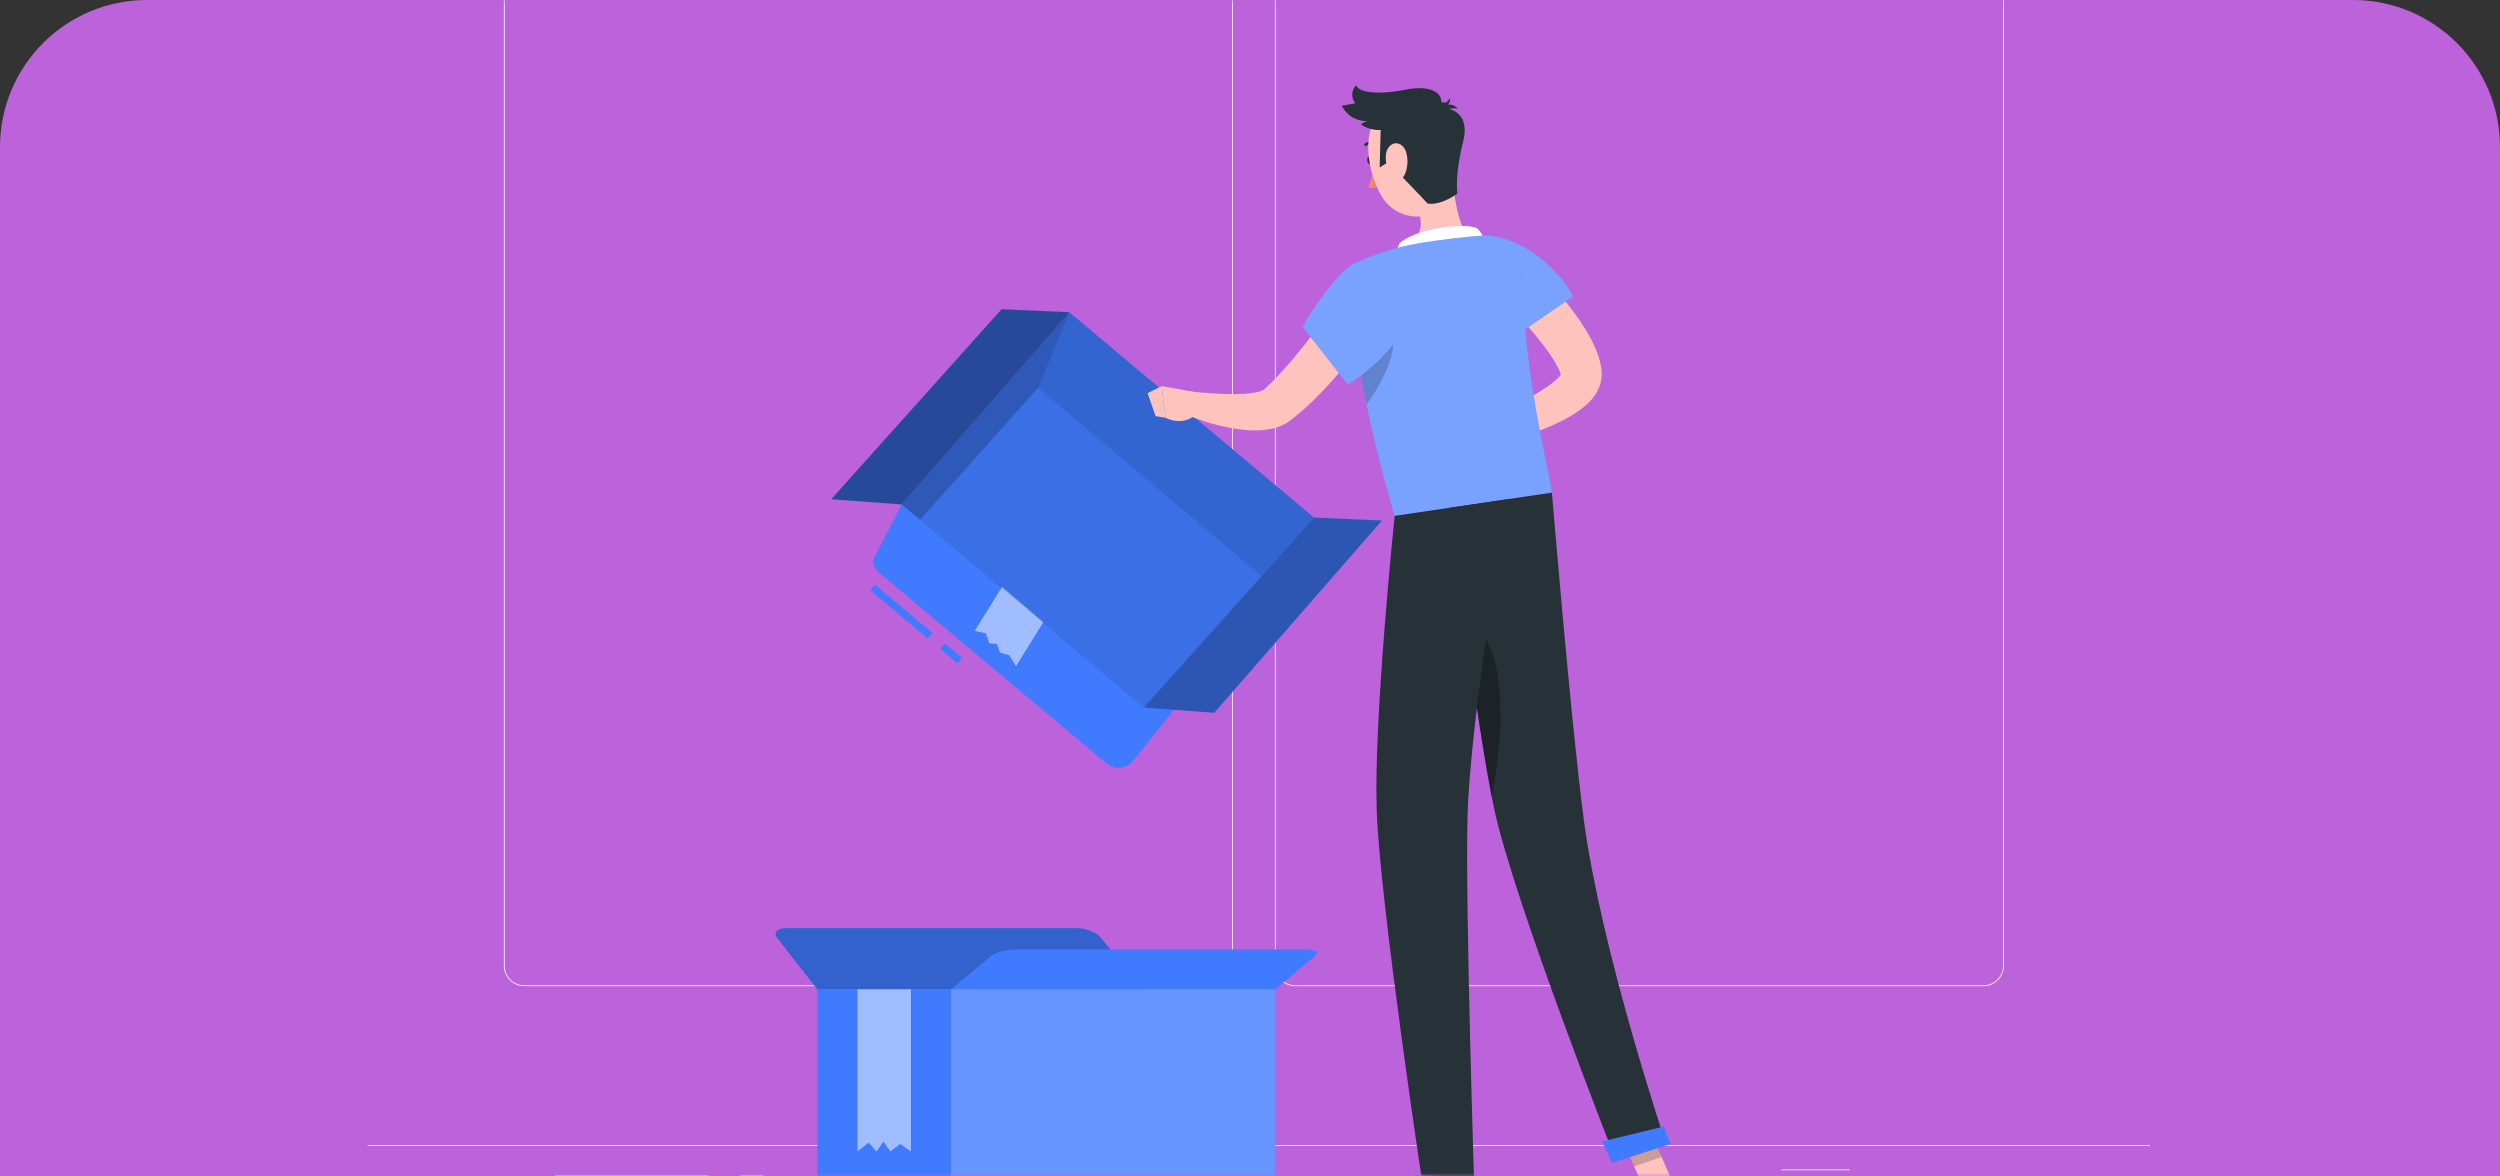
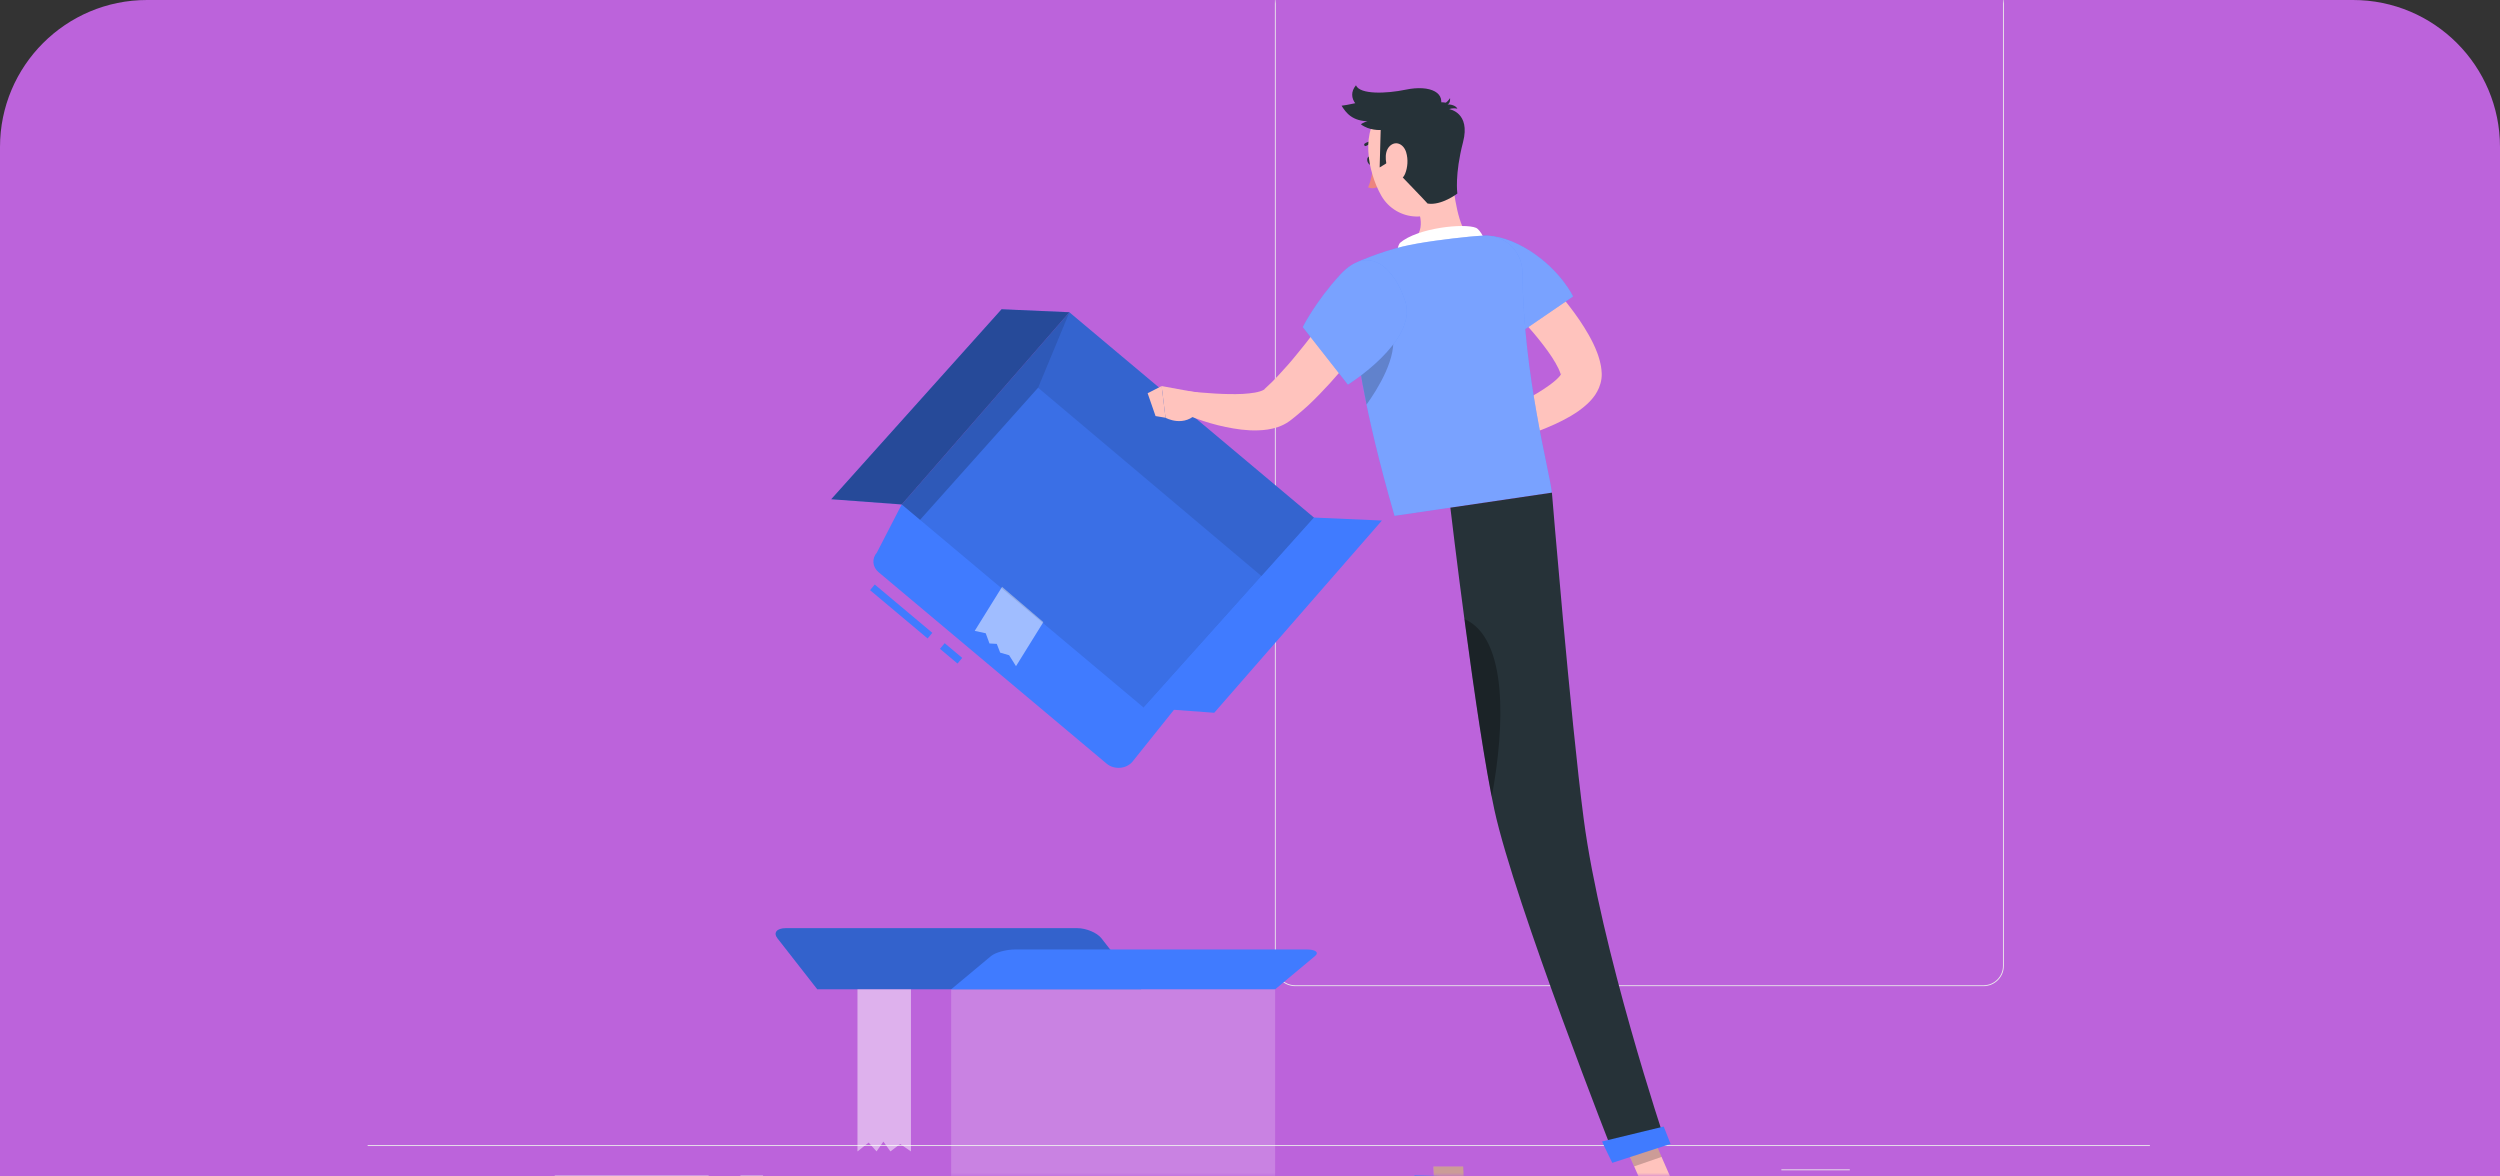
<svg xmlns="http://www.w3.org/2000/svg" width="340" height="160" viewBox="0 0 340 160" fill="none">
  <rect x="0" y="0" width="340" height="160" fill="#333333" stroke="none" />
  <path d="M0 20C0 8.954 8.954 0 20 0H320C331.046 0 340 8.954 340 20V160H0V20Z" fill="#BC63DB" />
  <mask id="mask0_3214_25687" style="mask-type:alpha" maskUnits="userSpaceOnUse" x="0" y="0" width="300" height="160">
    <path d="M0 20C0 8.954 8.954 0 20 0H280C291.046 0 300 8.954 300 20V160H0V20Z" fill="#D9D9D9" />
  </mask>
  <g mask="url(#mask0_3214_25687)">
    <path d="M292.384 155.736H50V155.858H292.384V155.736Z" fill="#EBEBEB" />
    <path d="M251.568 159.037H242.266V159.158H251.568V159.037Z" fill="#EBEBEB" />
    <path d="M96.375 159.854H75.438V159.975H96.375V159.854Z" fill="#EBEBEB" />
    <path d="M103.772 159.854H100.703V159.975H103.772V159.854Z" fill="#EBEBEB" />
-     <path d="M164.9 134.116H71.291C69.764 134.116 68.523 132.875 68.523 131.348V-0.232C68.523 -1.759 69.764 -3 71.291 -3H164.9C166.427 -3 167.668 -1.759 167.668 -0.232V131.348C167.668 132.875 166.427 134.116 164.9 134.116ZM71.291 -2.879C69.832 -2.879 68.645 -1.691 68.645 -0.232V131.348C68.645 132.808 69.832 133.995 71.291 133.995H164.9C166.359 133.995 167.547 132.808 167.547 131.348V-0.232C167.547 -1.691 166.359 -2.879 164.9 -2.879H71.291Z" fill="#EBEBEB" />
    <path d="M269.759 134.116H176.151C174.624 134.116 173.383 132.875 173.383 131.348V-0.232C173.383 -1.759 174.624 -3 176.151 -3H269.759C271.286 -3 272.527 -1.759 272.527 -0.232V131.348C272.527 132.875 271.286 134.116 269.759 134.116ZM176.151 -2.879C174.692 -2.879 173.504 -1.691 173.504 -0.232V131.348C173.504 132.808 174.692 133.995 176.151 133.995H269.759C271.219 133.995 272.406 132.808 272.406 131.348V-0.232C272.406 -1.691 271.219 -2.879 269.759 -2.879H176.151Z" fill="#EBEBEB" />
-     <path d="M111.156 134.545H173.42V166.704C173.42 168.435 172.014 169.841 170.283 169.841H114.293C112.562 169.841 111.156 168.435 111.156 166.704V134.545Z" fill="#407BFF" />
    <path d="M111.155 134.544H155.211L149.791 127.607C149.195 126.846 147.721 126.23 146.495 126.23H106.875C105.648 126.23 105.139 126.846 105.731 127.607L111.15 134.544H111.155Z" fill="#407BFF" />
    <path opacity="0.2" d="M111.155 134.544H155.211L149.791 127.607C149.195 126.846 147.721 126.23 146.495 126.23H106.875C105.648 126.23 105.139 126.846 105.731 127.607L111.15 134.544H111.155Z" fill="black" />
    <path d="M173.415 134.547H129.359L134.779 130.024C135.375 129.529 136.849 129.127 138.075 129.127H177.696C178.922 129.127 179.431 129.529 178.84 130.024L173.42 134.547H173.415Z" fill="#407BFF" />
    <path opacity="0.2" d="M129.359 134.545H173.415V166.704C173.415 168.435 172.009 169.841 170.279 169.841H132.496C130.765 169.841 129.359 168.435 129.359 166.704V134.545Z" fill="white" />
    <path opacity="0.5" d="M116.617 134.545V156.592L118.139 155.39L119.211 156.592L120.141 155.254L121.096 156.592L122.425 155.584L123.889 156.592V134.545H116.617Z" fill="white" />
    <path d="M126.477 86.45L118.648 79.877" stroke="#407BFF" stroke-miterlimit="10" />
    <path d="M130.541 89.858L128.156 87.856" stroke="#407BFF" stroke-miterlimit="10" />
    <path d="M153.992 103.617L179.82 71.337L145.431 42.469L122.628 68.612L119.254 75.152C118.546 75.966 118.643 77.105 119.481 77.813L150.511 103.865C151.515 104.703 153.144 104.592 153.987 103.622L153.992 103.617Z" fill="#407BFF" />
    <path opacity="0.5" d="M136.281 79.812L132.562 85.799L134.06 86.124L134.569 87.511L135.563 87.569L136.024 88.757L137.241 89.11L138.176 90.599L141.894 84.607L136.281 79.812Z" fill="white" />
    <path opacity="0.1" d="M178.704 70.391L155.542 96.234L122.641 68.612L145.439 42.469L178.704 70.391Z" fill="black" />
    <path d="M178.709 70.387L155.547 96.23L165.136 96.937L187.939 70.794L178.709 70.387Z" fill="#407BFF" />
-     <path opacity="0.3" d="M178.709 70.387L155.547 96.23L165.136 96.937L187.939 70.794L178.709 70.387Z" fill="black" />
    <path d="M136.214 42.057L113.047 67.895L122.64 68.607L145.439 42.464L136.214 42.057Z" fill="#407BFF" />
    <path opacity="0.4" d="M136.214 42.057L113.047 67.895L122.64 68.607L145.439 42.464L136.214 42.057Z" fill="black" />
    <path opacity="0.1" d="M171.562 78.351L178.693 70.391L145.428 42.469L141.172 52.726L171.562 78.351Z" fill="black" />
    <path opacity="0.2" d="M122.641 68.612L145.439 42.469L141.183 52.726L125.127 70.697L122.641 68.612Z" fill="black" />
    <path d="M186.715 21.747C186.807 22.062 186.715 22.363 186.511 22.421C186.308 22.479 186.065 22.275 185.973 21.965C185.881 21.655 185.973 21.349 186.177 21.291C186.38 21.233 186.623 21.437 186.715 21.747Z" fill="#263238" />
    <path d="M186.77 22.361C186.77 22.361 186.591 24.378 186.062 25.478C186.765 25.832 187.638 25.318 187.638 25.318L186.77 22.361Z" fill="#ED847E" />
    <path d="M187.358 19.677C187.397 19.658 187.431 19.619 187.45 19.57C187.484 19.469 187.431 19.362 187.334 19.328C186.335 18.974 185.628 19.507 185.599 19.527C185.516 19.59 185.497 19.711 185.565 19.793C185.628 19.876 185.749 19.89 185.831 19.827C185.831 19.827 186.413 19.401 187.208 19.682C187.261 19.701 187.315 19.696 187.363 19.672L187.358 19.677Z" fill="#263238" />
    <path d="M197.494 23.825C197.707 26.394 198.342 31.111 199.859 32.182C199.859 32.182 199.496 35.27 194.062 36.07C188.08 36.952 190.765 33.525 190.765 33.525C193.911 32.264 193.47 29.855 192.568 27.664L194.881 25.017C195.749 24.023 197.387 22.511 197.499 23.825H197.494Z" fill="#FFC3BD" />
    <path d="M201.818 33.432C202.303 32.991 201.324 31.226 200.737 30.984C199.176 30.329 192.787 30.974 190.387 33.039C189.699 34.13 190.198 35.313 190.198 35.313L201.818 33.432Z" fill="white" />
    <path d="M199.403 168.014H195.355L194.953 158.648H198.996L199.403 168.014Z" fill="#FFC3BD" />
    <path d="M227.846 161.622L224.118 162.906L220.25 154.074L223.978 152.789L227.846 161.622Z" fill="#FFC3BD" />
    <path d="M207.155 34.756C208.333 35.837 209.351 36.918 210.408 38.047C211.441 39.182 212.444 40.345 213.394 41.591C214.354 42.827 215.261 44.126 216.09 45.59C216.502 46.327 216.894 47.098 217.224 47.985C217.306 48.208 217.389 48.426 217.457 48.678C217.529 48.921 217.602 49.158 217.655 49.435L217.738 49.837L217.796 50.283C217.83 50.496 217.864 51.088 217.796 51.519C217.67 52.431 217.316 53.129 216.962 53.672C216.603 54.21 216.22 54.607 215.847 54.956C215.096 55.645 214.364 56.134 213.632 56.57C212.173 57.428 210.728 58.044 209.279 58.602C206.37 59.692 203.476 60.453 200.466 61.025L199.617 58.112C202.249 56.973 204.916 55.741 207.388 54.423C208.619 53.764 209.817 53.051 210.835 52.3C211.339 51.931 211.795 51.534 212.09 51.19C212.241 51.02 212.337 50.86 212.376 50.773C212.41 50.69 212.362 50.7 212.323 50.874C212.289 51.199 212.299 50.947 212.216 50.773C212.197 50.69 212.148 50.579 212.105 50.472C212.071 50.37 212.008 50.249 211.955 50.128C211.727 49.653 211.421 49.12 211.077 48.591C210.379 47.525 209.536 46.448 208.653 45.387C207.761 44.33 206.821 43.278 205.856 42.245C204.911 41.208 203.878 40.176 202.928 39.211L207.146 34.761L207.155 34.756Z" fill="#FFC3BD" />
    <path d="M200.707 57.651L196.867 58.805L199.32 62.838C199.32 62.838 201.579 61.903 202.074 59.988L200.707 57.647V57.651Z" fill="#FFC3BD" />
    <path d="M195.359 60.23L196.862 63.56L199.33 62.838L196.877 58.805L195.359 60.23Z" fill="#FFC3BD" />
    <path d="M198.207 35.85C197.843 39.723 206.046 45.724 206.046 45.724L213.943 40.319C213.943 40.319 212.319 36.839 208.116 34.139C203.598 31.235 198.663 31.026 198.207 35.845V35.85Z" fill="#407BFF" />
    <g opacity="0.3">
      <path d="M198.207 35.85C197.843 39.723 206.046 45.724 206.046 45.724L213.943 40.319C213.943 40.319 212.319 36.839 208.116 34.139C203.598 31.235 198.663 31.026 198.207 35.845V35.85Z" fill="white" />
    </g>
    <path d="M184.781 35.544C184.781 35.544 181.233 40.983 189.653 70.156L211.051 66.995C210.75 64.038 207.168 51.139 207.052 37.037C207.027 34.172 204.623 31.898 201.763 32.044C201.137 32.078 200.497 32.121 199.867 32.184C197.114 32.456 193.144 32.955 190.773 33.527C187.646 34.283 184.781 35.549 184.781 35.549V35.544Z" fill="#407BFF" />
    <g opacity="0.3">
      <path d="M184.781 35.544C184.781 35.544 181.233 40.983 189.653 70.156L211.051 66.995C210.75 64.038 207.168 51.139 207.052 37.037C207.027 34.172 204.623 31.898 201.763 32.044C201.137 32.078 200.497 32.121 199.867 32.184C197.114 32.456 193.144 32.955 190.773 33.527C187.646 34.283 184.781 35.549 184.781 35.549V35.544Z" fill="white" />
    </g>
    <path opacity="0.2" d="M184.258 44.918L184.331 44.836L189.367 45.282C190.128 48.53 187.331 52.961 185.853 55.016C184.995 50.852 184.51 47.541 184.263 44.918H184.258Z" fill="black" />
    <path opacity="0.2" d="M194.961 158.645L195.169 163.473H199.217L199.009 158.645H194.961Z" fill="black" />
    <path opacity="0.2" d="M223.978 152.789L220.25 154.074L222.247 158.626L225.975 157.341L223.978 152.789Z" fill="black" />
    <path d="M196.964 18.027C197.856 21.939 198.579 24.183 197.216 26.728C195.166 30.553 189.906 30.185 187.86 26.617C186.023 23.408 184.869 17.547 188.185 14.91C191.448 12.316 196.072 14.11 196.964 18.027Z" fill="#FFC3BD" />
    <path d="M189.121 21.861L187.633 22.773L187.773 17.682C187.773 17.682 186.212 17.789 185.078 16.902C185.616 16.388 193.993 13.455 196.606 13.964C196.877 13.848 197.207 13.344 197.207 13.344C197.207 13.344 197.309 13.979 196.863 14.221C197.188 14.163 197.983 14.313 198.206 14.784C197.503 14.633 197.096 14.847 197.096 14.847C197.096 14.847 200.023 15.288 198.976 19.321C197.818 23.766 198.201 26.321 198.201 26.321C198.201 26.321 196.039 27.989 194.153 27.683C192.146 25.473 189.252 22.816 189.116 21.856L189.121 21.861Z" fill="#263238" />
    <path d="M186.273 16.498C183.907 16.518 183.064 15.345 182.453 14.375C184.15 14.191 187.684 13.105 190.311 12.921C192.939 12.737 195.804 13.222 194.936 14.356C194.068 15.49 186.268 16.498 186.268 16.498H186.273Z" fill="#263238" />
    <path d="M186.791 15.447C184.866 15.18 182.956 13.348 184.411 11.598C184.949 12.887 188.585 12.737 191.159 12.199C194.538 11.491 196.903 12.635 195.701 14.947C195.042 16.213 186.791 15.452 186.791 15.452V15.447Z" fill="#263238" />
    <path d="M191.236 20.701C191.541 21.704 191.429 22.8 191.105 23.609C190.615 24.826 189.544 24.579 188.986 23.527C188.482 22.577 188.128 20.802 188.952 19.925C189.762 19.062 190.882 19.552 191.236 20.701Z" fill="#FFC3BD" />
    <path d="M197.25 69.04C197.25 69.04 200.721 98.587 203.242 110.163C206 122.839 219.607 157.418 219.607 157.418L226.414 155.072C226.414 155.072 217.688 129.04 215.375 111.316C213.596 97.699 211.061 67.004 211.061 67.004L197.255 69.045L197.25 69.04Z" fill="#263238" />
    <path d="M217.88 155.243C217.851 155.253 219.271 158.147 219.271 158.147L227.197 155.573L226.266 153.207L217.875 155.243H217.88Z" fill="#407BFF" />
    <path opacity="0.3" d="M199.18 84.195C200.266 92.402 201.657 102.112 202.883 108.342C204.653 98.806 205.104 86.808 199.18 84.195Z" fill="black" />
-     <path d="M189.672 70.157C189.672 70.157 186.792 97.915 187.233 110.248C187.689 123.075 193.686 162.544 193.686 162.544H200.535C200.535 162.544 199.275 123.826 199.58 111.227C199.915 97.493 205.063 67.889 205.063 67.889L189.677 70.162L189.672 70.157Z" fill="#263238" />
    <path d="M192.354 159.816C192.32 159.816 192.741 162.662 192.741 162.662H201.074L201.297 160.122L192.354 159.816Z" fill="#407BFF" />
    <path d="M188.33 42.365C187.574 43.568 186.808 44.649 186.008 45.764C185.218 46.869 184.384 47.945 183.531 49.012C181.81 51.135 179.977 53.19 177.922 55.129C177.379 55.6 176.875 56.084 176.293 56.54L175.867 56.884L175.653 57.054C175.576 57.117 175.542 57.151 175.382 57.262C174.844 57.655 174.311 57.897 173.816 58.072C172.817 58.411 171.955 58.494 171.135 58.528C170.321 58.562 169.56 58.508 168.823 58.426C165.88 58.062 163.292 57.243 160.703 56.133L161.537 53.215C164.048 53.467 166.675 53.68 169.017 53.573C169.599 53.539 170.161 53.481 170.66 53.394C171.155 53.307 171.606 53.166 171.843 53.026C171.964 52.962 172.027 52.899 172.008 52.885C171.979 52.904 172.071 52.822 172.115 52.778L172.275 52.628L172.599 52.323C173.036 51.935 173.453 51.465 173.874 51.038C174.713 50.136 175.542 49.21 176.337 48.221C177.146 47.257 177.927 46.248 178.698 45.235C179.473 44.222 180.225 43.18 180.986 42.147C181.732 41.115 182.479 40.034 183.177 39.025L188.315 42.365H188.33Z" fill="#FFC3BD" />
    <path d="M191.143 41.072C192.772 46.399 183.319 52.318 183.319 52.318L177.172 44.484C177.172 44.484 178.878 41.047 182.262 37.363C186.441 32.811 189.902 37.014 191.143 41.072Z" fill="#407BFF" />
    <g opacity="0.3">
      <path d="M191.143 41.072C192.772 46.399 183.319 52.318 183.319 52.318L177.172 44.484C177.172 44.484 178.878 41.047 182.262 37.363C186.441 32.811 189.902 37.014 191.143 41.072Z" fill="white" />
    </g>
    <path d="M162.958 53.415L157.984 52.504L158.508 56.813C158.508 56.813 161.092 58.263 162.973 55.994L162.958 53.42V53.415Z" fill="#FFC3BD" />
    <path d="M156.078 53.478L157.154 56.586L158.512 56.813L157.988 52.504L156.078 53.478Z" fill="#FFC3BD" />
  </g>
</svg>